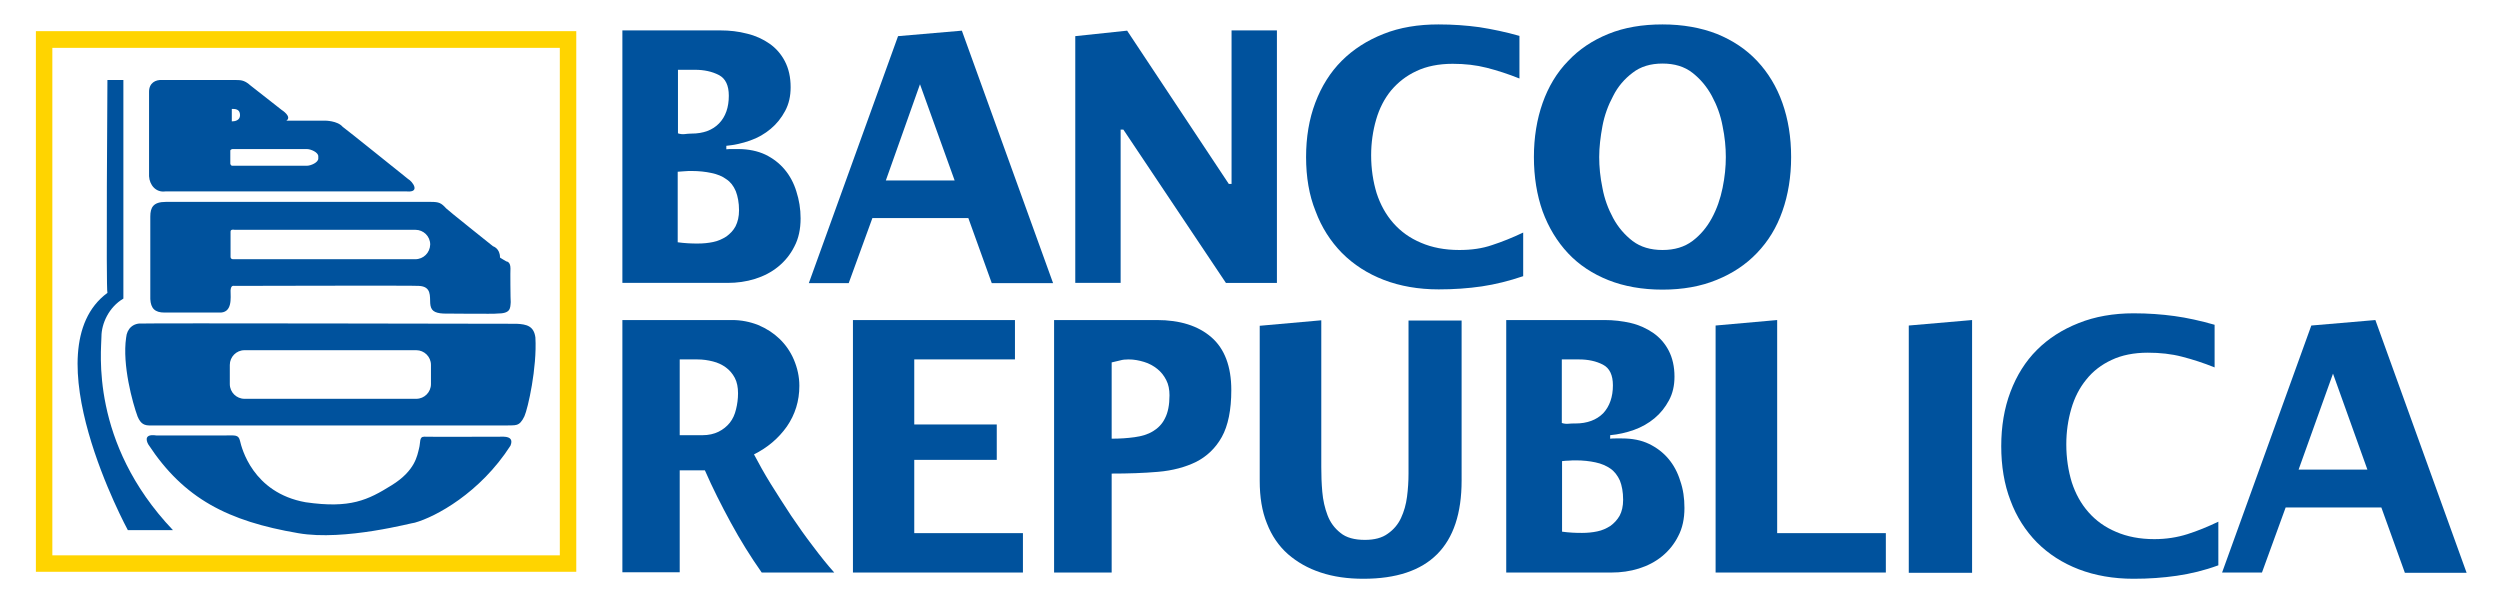
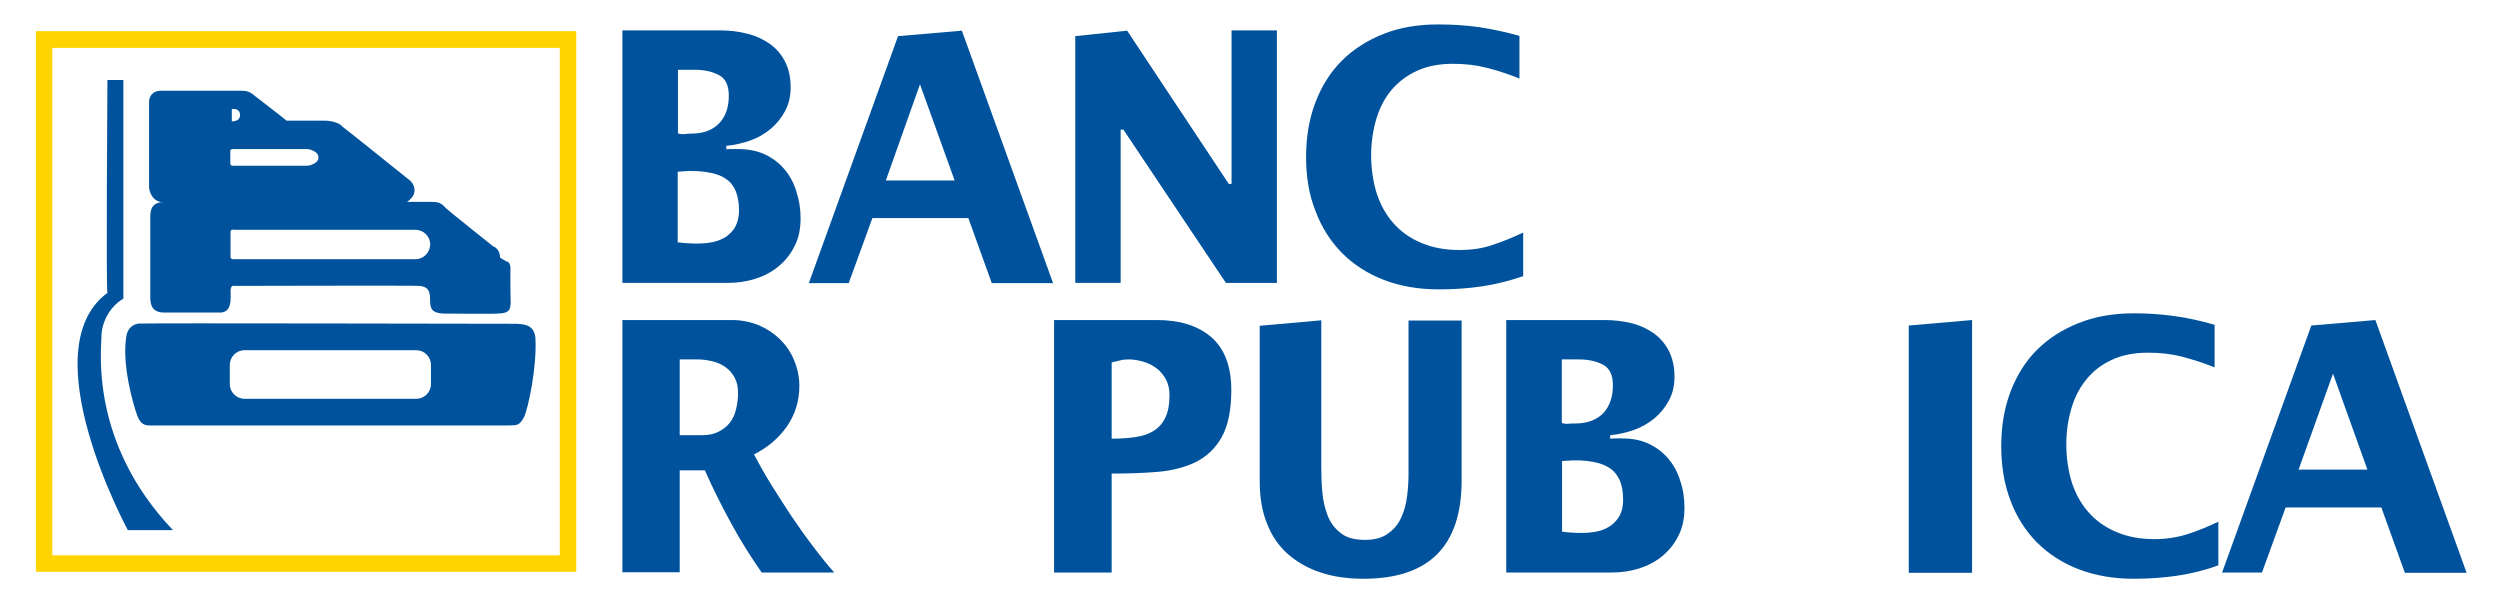
<svg xmlns="http://www.w3.org/2000/svg" version="1.1" id="Capa_1" x="0px" y="0px" viewBox="0 0 1003 246" style="enable-background:new 0 0 1003 246;" xml:space="preserve">
  <style type="text/css">
	.st0{fill:#00529D;}
	.st1{fill:#FFD400;}
	.st2{fill-rule:evenodd;clip-rule:evenodd;fill:#00529D;}
</style>
  <g>
    <g>
      <g>
        <g>
          <path class="st0" d="M321.2,87.6c0,4.3-0.8,8.1-2.5,11.3c-1.6,3.2-3.8,5.9-6.5,8.1c-2.7,2.2-5.8,3.8-9.3,4.9      c-3.5,1.1-7.2,1.6-11,1.6h-42.2V12.2h39.4c3.6,0,7.2,0.4,10.6,1.3c3.4,0.8,6.4,2.2,9,4c2.6,1.8,4.7,4.2,6.2,7.1      c1.5,2.9,2.3,6.3,2.3,10.4c0,3.6-0.7,6.7-2.2,9.5c-1.5,2.8-3.4,5.2-5.8,7.2c-2.4,2-5.1,3.6-8.3,4.7c-3.1,1.1-6.3,1.8-9.5,2.1      v1.4c0.8-0.1,1.5-0.1,2.2-0.1c0.9,0,1.7,0,2.5,0c4.2,0,7.9,0.8,10.9,2.2c3.1,1.5,5.7,3.5,7.8,6c2.1,2.5,3.7,5.5,4.7,8.8      C320.6,80.2,321.2,83.8,321.2,87.6z M292.4,38.4c0-4.1-1.3-6.9-4-8.3c-2.7-1.4-5.9-2.1-9.6-2.1H272v25.5      c0.9,0.3,1.8,0.4,2.7,0.3c0.9-0.1,1.7-0.2,2.7-0.2c4.8,0,8.5-1.4,11.1-4.1C291.1,46.8,292.4,43.1,292.4,38.4z M296.5,84.4      c0-3.1-0.5-5.6-1.3-7.7c-0.9-2.1-2.1-3.7-3.8-4.8c-1.6-1.2-3.6-2-6-2.5c-2.3-0.5-5-0.8-7.9-0.8c-0.9,0-1.9,0-2.8,0.1      c-0.9,0.1-1.9,0.1-2.8,0.2v28.3c1.3,0.2,2.7,0.3,4.1,0.4c1.4,0.1,2.8,0.1,4.1,0.1c2,0,4.1-0.2,6-0.6c2-0.4,3.7-1.2,5.3-2.2      c1.5-1.1,2.8-2.4,3.7-4.1C296,89,296.5,86.9,296.5,84.4z" />
          <path class="st0" d="M397.9,113.6l-9.4-26.1H350l-9.5,26.1h-16l35.8-99.1l25.6-2.2l36.6,101.3H397.9z M369.1,33.8l-13.7,38.6      H383L369.1,33.8z" />
          <path class="st0" d="M491.9,113.6L450.7,52h-1.1v61.5h-18.2V14.5l20.8-2.2L493,73.8h1.1V12.2h18.2v101.3H491.9z" />
          <path class="st0" d="M594.5,114.9c-5.5,0.8-11.2,1.2-17.3,1.2c-8.1,0-15.5-1.3-22-3.8c-6.5-2.5-12.1-6.1-16.8-10.8      c-4.6-4.7-8.2-10.3-10.6-16.8C525.2,78.3,524,71,524,63c0-7.9,1.2-15.2,3.7-21.8c2.5-6.6,6-12.2,10.6-16.8      c4.6-4.6,10.2-8.2,16.8-10.8c6.5-2.6,13.9-3.8,22-3.8c5.8,0,11.3,0.4,16.4,1.1c5.1,0.8,10.5,1.9,16.1,3.5v17.1      c-4.5-1.8-8.8-3.2-13.1-4.3c-4.3-1.1-8.8-1.6-13.7-1.6c-5.6,0-10.5,1-14.5,2.9c-4.1,1.9-7.4,4.5-10.2,7.8      c-2.7,3.3-4.7,7.2-6,11.7c-1.3,4.5-2,9.3-2,14.3c0,5.5,0.8,10.6,2.2,15.2c1.5,4.6,3.7,8.6,6.7,12c3,3.4,6.6,6,11.1,7.9      c4.4,1.9,9.5,2.9,15.4,2.9c4.8,0,9.2-0.6,13.2-2c4-1.3,8.2-3,12.4-5v17.5C605.5,112.7,599.9,114.1,594.5,114.9z" />
-           <path class="st0" d="M718.6,63c0,7.9-1.2,15.2-3.5,21.7c-2.3,6.6-5.7,12.1-10.2,16.8s-9.8,8.2-16.2,10.8      c-6.3,2.6-13.6,3.9-21.7,3.9s-15.4-1.3-21.7-3.8c-6.3-2.5-11.8-6.1-16.2-10.8c-4.4-4.7-7.8-10.3-10.2-16.8      c-2.3-6.5-3.5-13.8-3.5-21.8c0-7.9,1.2-15.2,3.5-21.7c2.3-6.5,5.7-12.2,10.2-16.8c4.4-4.7,9.8-8.3,16.2-10.9s13.6-3.8,21.7-3.8      c8.1,0,15.4,1.3,21.8,3.8c6.4,2.6,11.8,6.2,16.2,10.9c4.4,4.7,7.8,10.3,10.1,16.8C717.4,47.8,718.6,55,718.6,63z M692.4,63      c0-3.9-0.4-8.1-1.3-12.4c-0.8-4.4-2.3-8.4-4.3-12.1c-2-3.7-4.6-6.8-7.8-9.3s-7.2-3.7-12-3.7s-8.8,1.2-12,3.7      c-3.2,2.4-5.9,5.5-7.8,9.3c-2,3.7-3.5,7.8-4.3,12.1c-0.8,4.3-1.3,8.5-1.3,12.4c0,3.9,0.4,8.1,1.3,12.4c0.8,4.4,2.3,8.4,4.3,12.1      c2,3.7,4.6,6.7,7.8,9.2c3.2,2.4,7.2,3.6,12,3.6c4.8,0,8.8-1.2,12-3.6c3.2-2.4,5.8-5.5,7.8-9.2c2-3.7,3.4-7.7,4.3-12.1      C692,71,692.4,66.9,692.4,63z" />
        </g>
        <g>
          <path class="st0" d="M305.6,229.7c-4.5-6.4-8.6-13-12.4-20c-3.8-7-7.3-13.9-10.4-21h-10.1v40.9h-23V128.4h44      c3.7,0,7.2,0.7,10.5,2c3.3,1.4,6.1,3.2,8.5,5.5s4.4,5.1,5.8,8.4c1.4,3.3,2.2,6.8,2.2,10.5c0,6.1-1.7,11.5-5,16.3      c-3.4,4.8-7.8,8.5-13.2,11.2c1.9,3.6,4.1,7.6,6.7,11.8c2.6,4.2,5.4,8.5,8.2,12.8c2.9,4.3,5.8,8.4,8.8,12.3c3,4,5.8,7.5,8.5,10.5      H305.6z M296.1,157.8c0-2.4-0.4-4.5-1.3-6.2c-0.9-1.7-2.1-3.1-3.6-4.2c-1.5-1.1-3.2-1.9-5.2-2.4c-2-0.5-4-0.8-6.2-0.8h-7.1v30.4      h9.1c2.5,0,4.7-0.5,6.5-1.4c1.8-0.9,3.3-2.1,4.5-3.6c1.2-1.5,2-3.3,2.5-5.4C295.8,162.2,296.1,160,296.1,157.8z" />
-           <path class="st0" d="M342.2,229.7V128.4h65v15.8h-40.4v26.1h33.1v14.2h-33.1v29.4h43.6v15.8H342.2z" />
          <path class="st0" d="M494,156.5c0,8-1.3,14.3-3.8,18.8c-2.5,4.5-6,7.8-10.3,10c-4.3,2.1-9.4,3.5-15.3,4      c-5.8,0.5-12,0.7-18.6,0.7v39.7h-23.1V128.4h41.2c9.3,0,16.6,2.3,21.9,6.9C491.3,139.9,494,147,494,156.5z M469.2,158.6      c0-2.3-0.4-4.4-1.3-6.1c-0.9-1.8-2.1-3.3-3.6-4.5s-3.3-2.2-5.3-2.8c-2-0.6-4-1-6.2-1c-1.3,0-2.4,0.1-3.4,0.4      c-0.9,0.2-2.1,0.5-3.4,0.8v30.6c3.3,0,6.3-0.2,9.2-0.6c2.9-0.4,5.3-1.1,7.4-2.4c2-1.2,3.7-2.9,4.8-5.2      C468.6,165.5,469.2,162.4,469.2,158.6z" />
          <path class="st0" d="M586.4,192.8c0,26.3-13.1,39.4-39.4,39.4c-6.3,0-12-0.8-17.1-2.5c-5.2-1.7-9.5-4.2-13.2-7.4      c-3.7-3.3-6.5-7.4-8.4-12.3c-2-4.9-2.9-10.6-2.9-17.1v-62.2l24.7-2.2v58.9c0,3.2,0.1,6.5,0.4,9.9c0.3,3.4,1,6.5,2.1,9.4      c1.1,2.9,2.8,5.2,5.2,7.1c2.3,1.9,5.6,2.8,9.8,2.8c3.8,0,6.9-0.8,9.2-2.5c2.3-1.6,4.1-3.7,5.3-6.3c1.2-2.6,2-5.4,2.4-8.5      c0.4-3.1,0.6-6.2,0.6-9.3v-61.4h21.3L586.4,192.8L586.4,192.8z" />
          <path class="st0" d="M675.8,203.8c0,4.3-0.8,8.1-2.5,11.3c-1.6,3.2-3.8,5.9-6.5,8.1c-2.7,2.2-5.8,3.8-9.3,4.9      c-3.5,1.1-7.2,1.6-11,1.6h-42.2V128.4h39.4c3.6,0,7.2,0.4,10.6,1.2c3.4,0.8,6.4,2.2,9,4s4.7,4.2,6.2,7.1s2.3,6.4,2.3,10.4      c0,3.6-0.7,6.7-2.2,9.5c-1.5,2.8-3.4,5.2-5.8,7.2c-2.4,2-5.2,3.6-8.3,4.7c-3.1,1.1-6.3,1.8-9.5,2.1v1.4c0.8-0.1,1.5-0.1,2.2-0.1      c0.8,0,1.7,0,2.5,0c4.2,0,7.8,0.7,10.9,2.2c3.1,1.5,5.7,3.5,7.8,6c2.1,2.5,3.7,5.5,4.7,8.8C675.3,196.3,675.8,199.9,675.8,203.8      z M647.1,154.6c0-4.1-1.3-6.9-4-8.3c-2.7-1.4-5.9-2.1-9.6-2.1h-6.9v25.5c0.9,0.3,1.8,0.4,2.7,0.3c0.8-0.1,1.7-0.1,2.7-0.1      c4.8,0,8.5-1.4,11.2-4.1C645.8,163,647.1,159.2,647.1,154.6z M651.2,200.5c0-3.1-0.5-5.7-1.3-7.7c-0.9-2-2.2-3.7-3.8-4.8      c-1.6-1.1-3.6-2-6-2.5c-2.3-0.5-5-0.8-7.8-0.8c-1,0-1.9,0-2.8,0.1c-0.9,0-1.9,0.1-2.8,0.2v28.3c1.3,0.2,2.7,0.3,4.1,0.4      c1.4,0.1,2.8,0.1,4,0.1c2,0,4.1-0.2,6-0.6c2-0.4,3.7-1.2,5.3-2.2c1.5-1.1,2.8-2.5,3.7-4.1C650.7,205.2,651.2,203.1,651.2,200.5z      " />
-           <path class="st0" d="M688.3,229.7v-99.1l24.7-2.2v85.5h43.6v15.8H688.3z" />
          <path class="st0" d="M765.8,229.7v-99.1l25.4-2.2v101.4H765.8z" />
          <path class="st0" d="M873.3,231c-5.5,0.8-11.2,1.2-17.3,1.2c-8.1,0-15.5-1.3-22-3.8c-6.5-2.5-12.1-6.1-16.8-10.8      c-4.6-4.7-8.2-10.3-10.6-16.8c-2.5-6.5-3.7-13.8-3.7-21.8c0-7.9,1.2-15.2,3.7-21.8c2.5-6.6,6-12.2,10.6-16.8      c4.6-4.6,10.2-8.2,16.8-10.8c6.5-2.6,13.9-3.9,22-3.9c5.8,0,11.3,0.4,16.4,1.1c5.1,0.7,10.5,1.9,16.1,3.5v17.1      c-4.5-1.8-8.8-3.2-13.1-4.3c-4.2-1.1-8.8-1.6-13.7-1.6c-5.6,0-10.5,1-14.5,2.9c-4.1,1.9-7.5,4.5-10.2,7.9      c-2.7,3.3-4.7,7.2-6,11.7c-1.3,4.5-2,9.2-2,14.3c0,5.5,0.8,10.6,2.2,15.2c1.5,4.6,3.7,8.6,6.7,12c3,3.4,6.6,6,11.1,7.9      c4.4,1.9,9.5,2.9,15.3,2.9c4.8,0,9.2-0.7,13.3-2c4.1-1.3,8.2-3,12.4-5v17.5C884.3,228.9,878.8,230.2,873.3,231z" />
          <path class="st0" d="M964.8,229.7l-9.4-26.1H917l-9.5,26.1h-16l35.8-99.1l25.7-2.2l36.6,101.4H964.8z M936,149.9l-13.8,38.5      h27.6L936,149.9z" />
        </g>
      </g>
    </g>
    <g>
      <g>
        <g>
          <path class="st1" d="M14.4,12.5v216.9h216.8V12.5H14.4z M224.6,222.8H21V19.2h203.6V222.8z" />
        </g>
      </g>
    </g>
    <g>
-       <path class="st2" d="M90.4,174.7c3.9,0,5.3-0.4,5.9,2.2c0.6,2.6,5,20.8,26.3,24.6c18,2.6,25-0.9,34.5-6.8    c9.6-5.9,10.3-12.1,11-14.7c0.7-2.6,0-4.8,2.1-4.8c0,0.1,31.9,0,31.9,0c2.9,0.1,3.6,1.4,2.7,3.6c-12.2,19-30.1,28.6-38.4,30.9    c-0.2-0.2-28.1,7.5-46.8,4.2c-28.1-4.8-45.8-13.8-60.1-35.6c0,0-2.8-4.5,3.2-3.6C62.9,174.7,90.4,174.7,90.4,174.7z" />
      <path class="st2" d="M43.1,32.1h6.4v87.7c-5.8,3.4-8.8,10-8.8,15.3c0,5.3-4.8,42.4,28.7,77.6H51.3c0,0-39.3-72.3-8.2-95.2    C42.5,116.8,43.1,32.1,43.1,32.1z" />
      <g>
        <g>
          <path class="st2" d="M204.8,107.7c0-2.8-1.6-2.8-1.6-2.8s-2.8-1.6-2.6-1.6c0-3.7-2.8-4.5-2.8-4.5S179,83.8,179,83.6      c-2-2.2-2.9-2.6-6.1-2.6c0,0-106.6,0-106.4,0c-5,0-6.2,2.2-6.2,5.9V120c0.2,3.7,1.8,5.4,5.7,5.4c3.8,0,21.5,0,21.7,0      c5.7,0.4,4.8-5.9,4.8-8.9c0.2-2.2,1.1-1.8,1.7-1.8c0,0,73.8-0.2,73.8,0c5.2,0.2,4.4,4.2,4.6,7c0.2,2.8,1.5,3.9,5.3,4.1      c0,0,21.5,0.2,21.5,0c5.5,0,5.3-2,5.5-4.6C204.8,121.1,204.7,107.9,204.8,107.7z M166.6,104H93.8c-1.5,0.1-1.3-1.1-1.3-1.1v-9.9      c-0.1-1.2,1.6-0.8,1.6-0.8h72.6c3.2,0,5.9,2.6,5.9,5.9C172.5,101.4,169.9,104,166.6,104z" />
        </g>
      </g>
      <g>
        <g>
          <path class="st2" d="M214.8,135.4c-0.6-4.6-3.5-5.3-7.5-5.5c0,0-150.2-0.3-150.2-0.1c-3.6-0.3-6.2,2-6.5,5.7      c-1.6,10.9,2.6,26.2,4.6,31.6c1.3,3.1,2.8,3.6,5.1,3.6c2.3,0,142.3,0,142.5,0c4-0.2,5.5,0.7,7.6-3.7      C211.8,163.9,215.5,147.5,214.8,135.4z M172.9,154.1c0,3.2-2.6,5.9-5.9,5.9H98.1c-3.2,0-5.9-2.6-5.9-5.9v-7.7      c0-3.2,2.6-5.9,5.9-5.9H167c3.2,0,5.9,2.6,5.9,5.9L172.9,154.1L172.9,154.1z" />
        </g>
      </g>
      <g>
        <g>
-           <path class="st2" d="M163.7,71.8c0,0-26-20.9-26.2-20.9c-2.1-2.5-7.1-2.5-7.1-2.5s-15.8,0-15.5,0c2.4-1.6-1.9-4.3-1.9-4.3      s-12.3-9.6-12.5-9.8c-2.7-2.5-4.5-2.1-5.9-2.2H65.1c-2.7-0.2-5.3,1.2-5.3,4.7c0,3.5,0,33.7,0,33.9c0.2,3.5,2.7,6.6,6.5,6.1h96.9      C168.8,77.3,165.5,72.8,163.7,71.8z M93,43.7c1.1,0,3.3-0.1,3.3,2.5c0,2.2-2.2,2.5-3.3,2.5V43.7z M127.7,63.6      c0,1.6-3,2.9-4.6,2.9H93.3c-0.7,0.1-0.9-0.8-0.9-0.8v-5.1c-0.1-0.7,0.9-0.8,0.9-0.8h29.8c1.6,0,4.6,1.3,4.6,2.9V63.6z" />
+           <path class="st2" d="M163.7,71.8c0,0-26-20.9-26.2-20.9c-2.1-2.5-7.1-2.5-7.1-2.5s-15.8,0-15.5,0s-12.3-9.6-12.5-9.8c-2.7-2.5-4.5-2.1-5.9-2.2H65.1c-2.7-0.2-5.3,1.2-5.3,4.7c0,3.5,0,33.7,0,33.9c0.2,3.5,2.7,6.6,6.5,6.1h96.9      C168.8,77.3,165.5,72.8,163.7,71.8z M93,43.7c1.1,0,3.3-0.1,3.3,2.5c0,2.2-2.2,2.5-3.3,2.5V43.7z M127.7,63.6      c0,1.6-3,2.9-4.6,2.9H93.3c-0.7,0.1-0.9-0.8-0.9-0.8v-5.1c-0.1-0.7,0.9-0.8,0.9-0.8h29.8c1.6,0,4.6,1.3,4.6,2.9V63.6z" />
        </g>
      </g>
    </g>
  </g>
</svg>